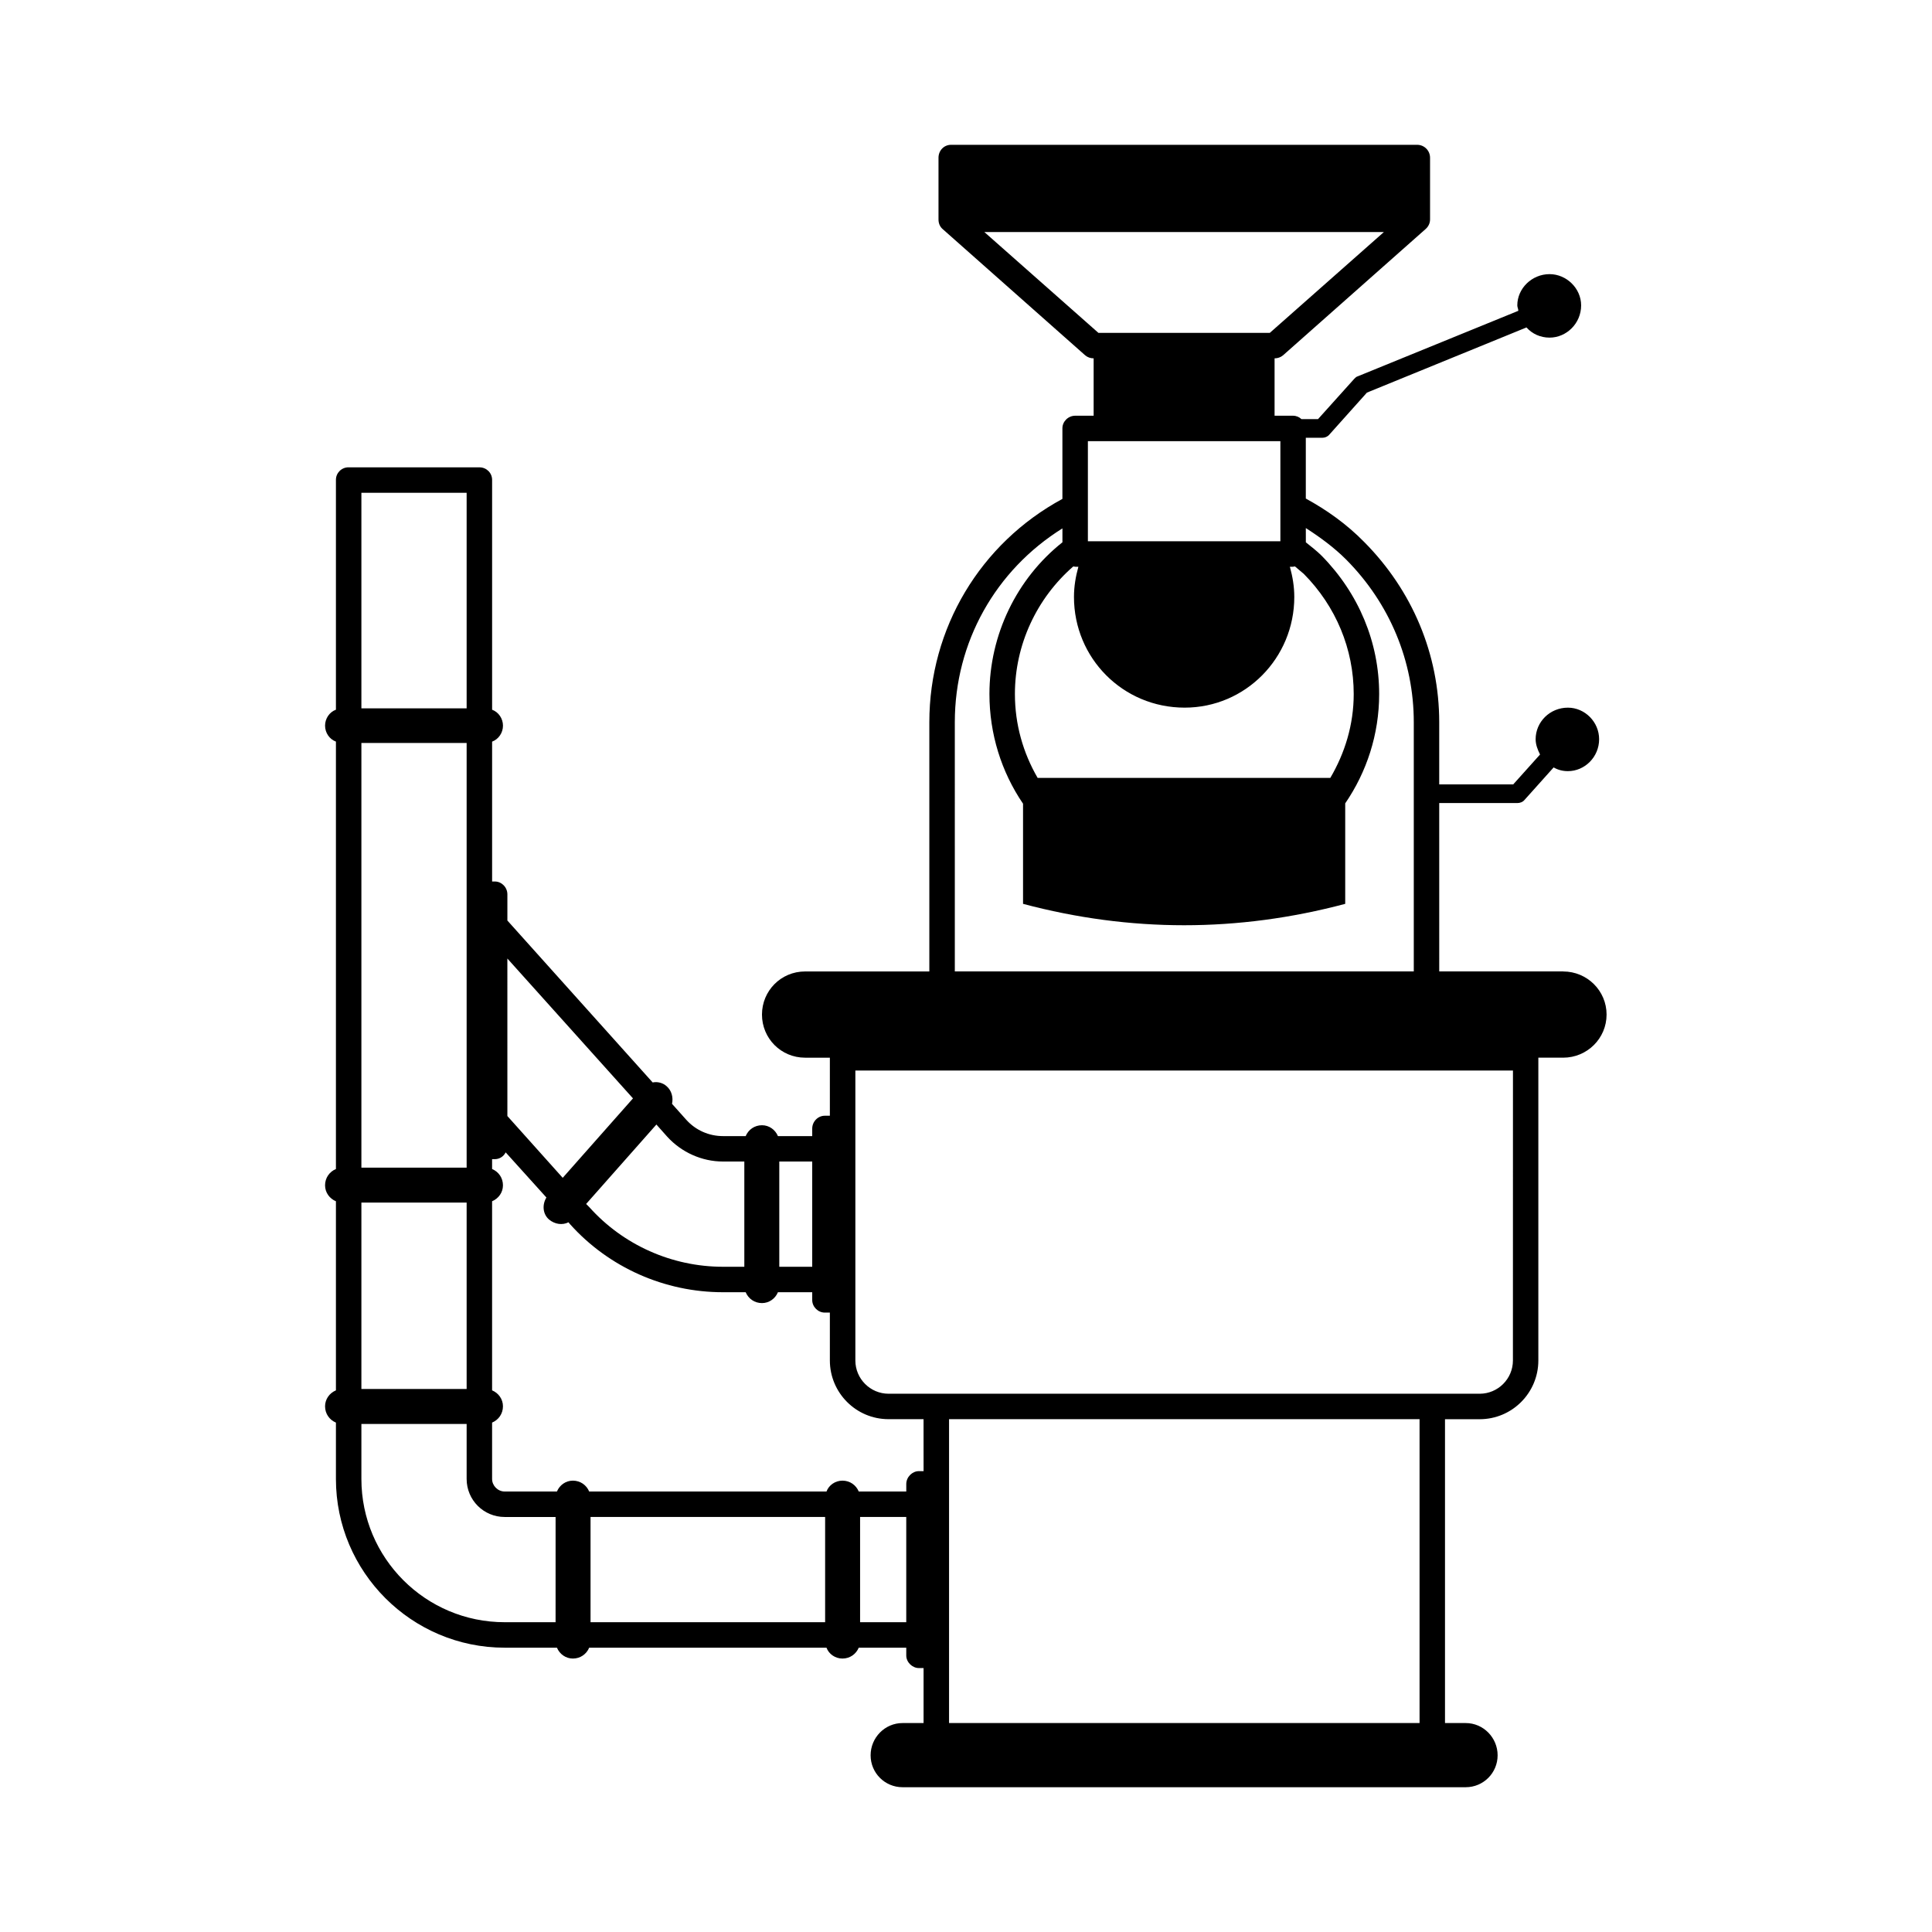
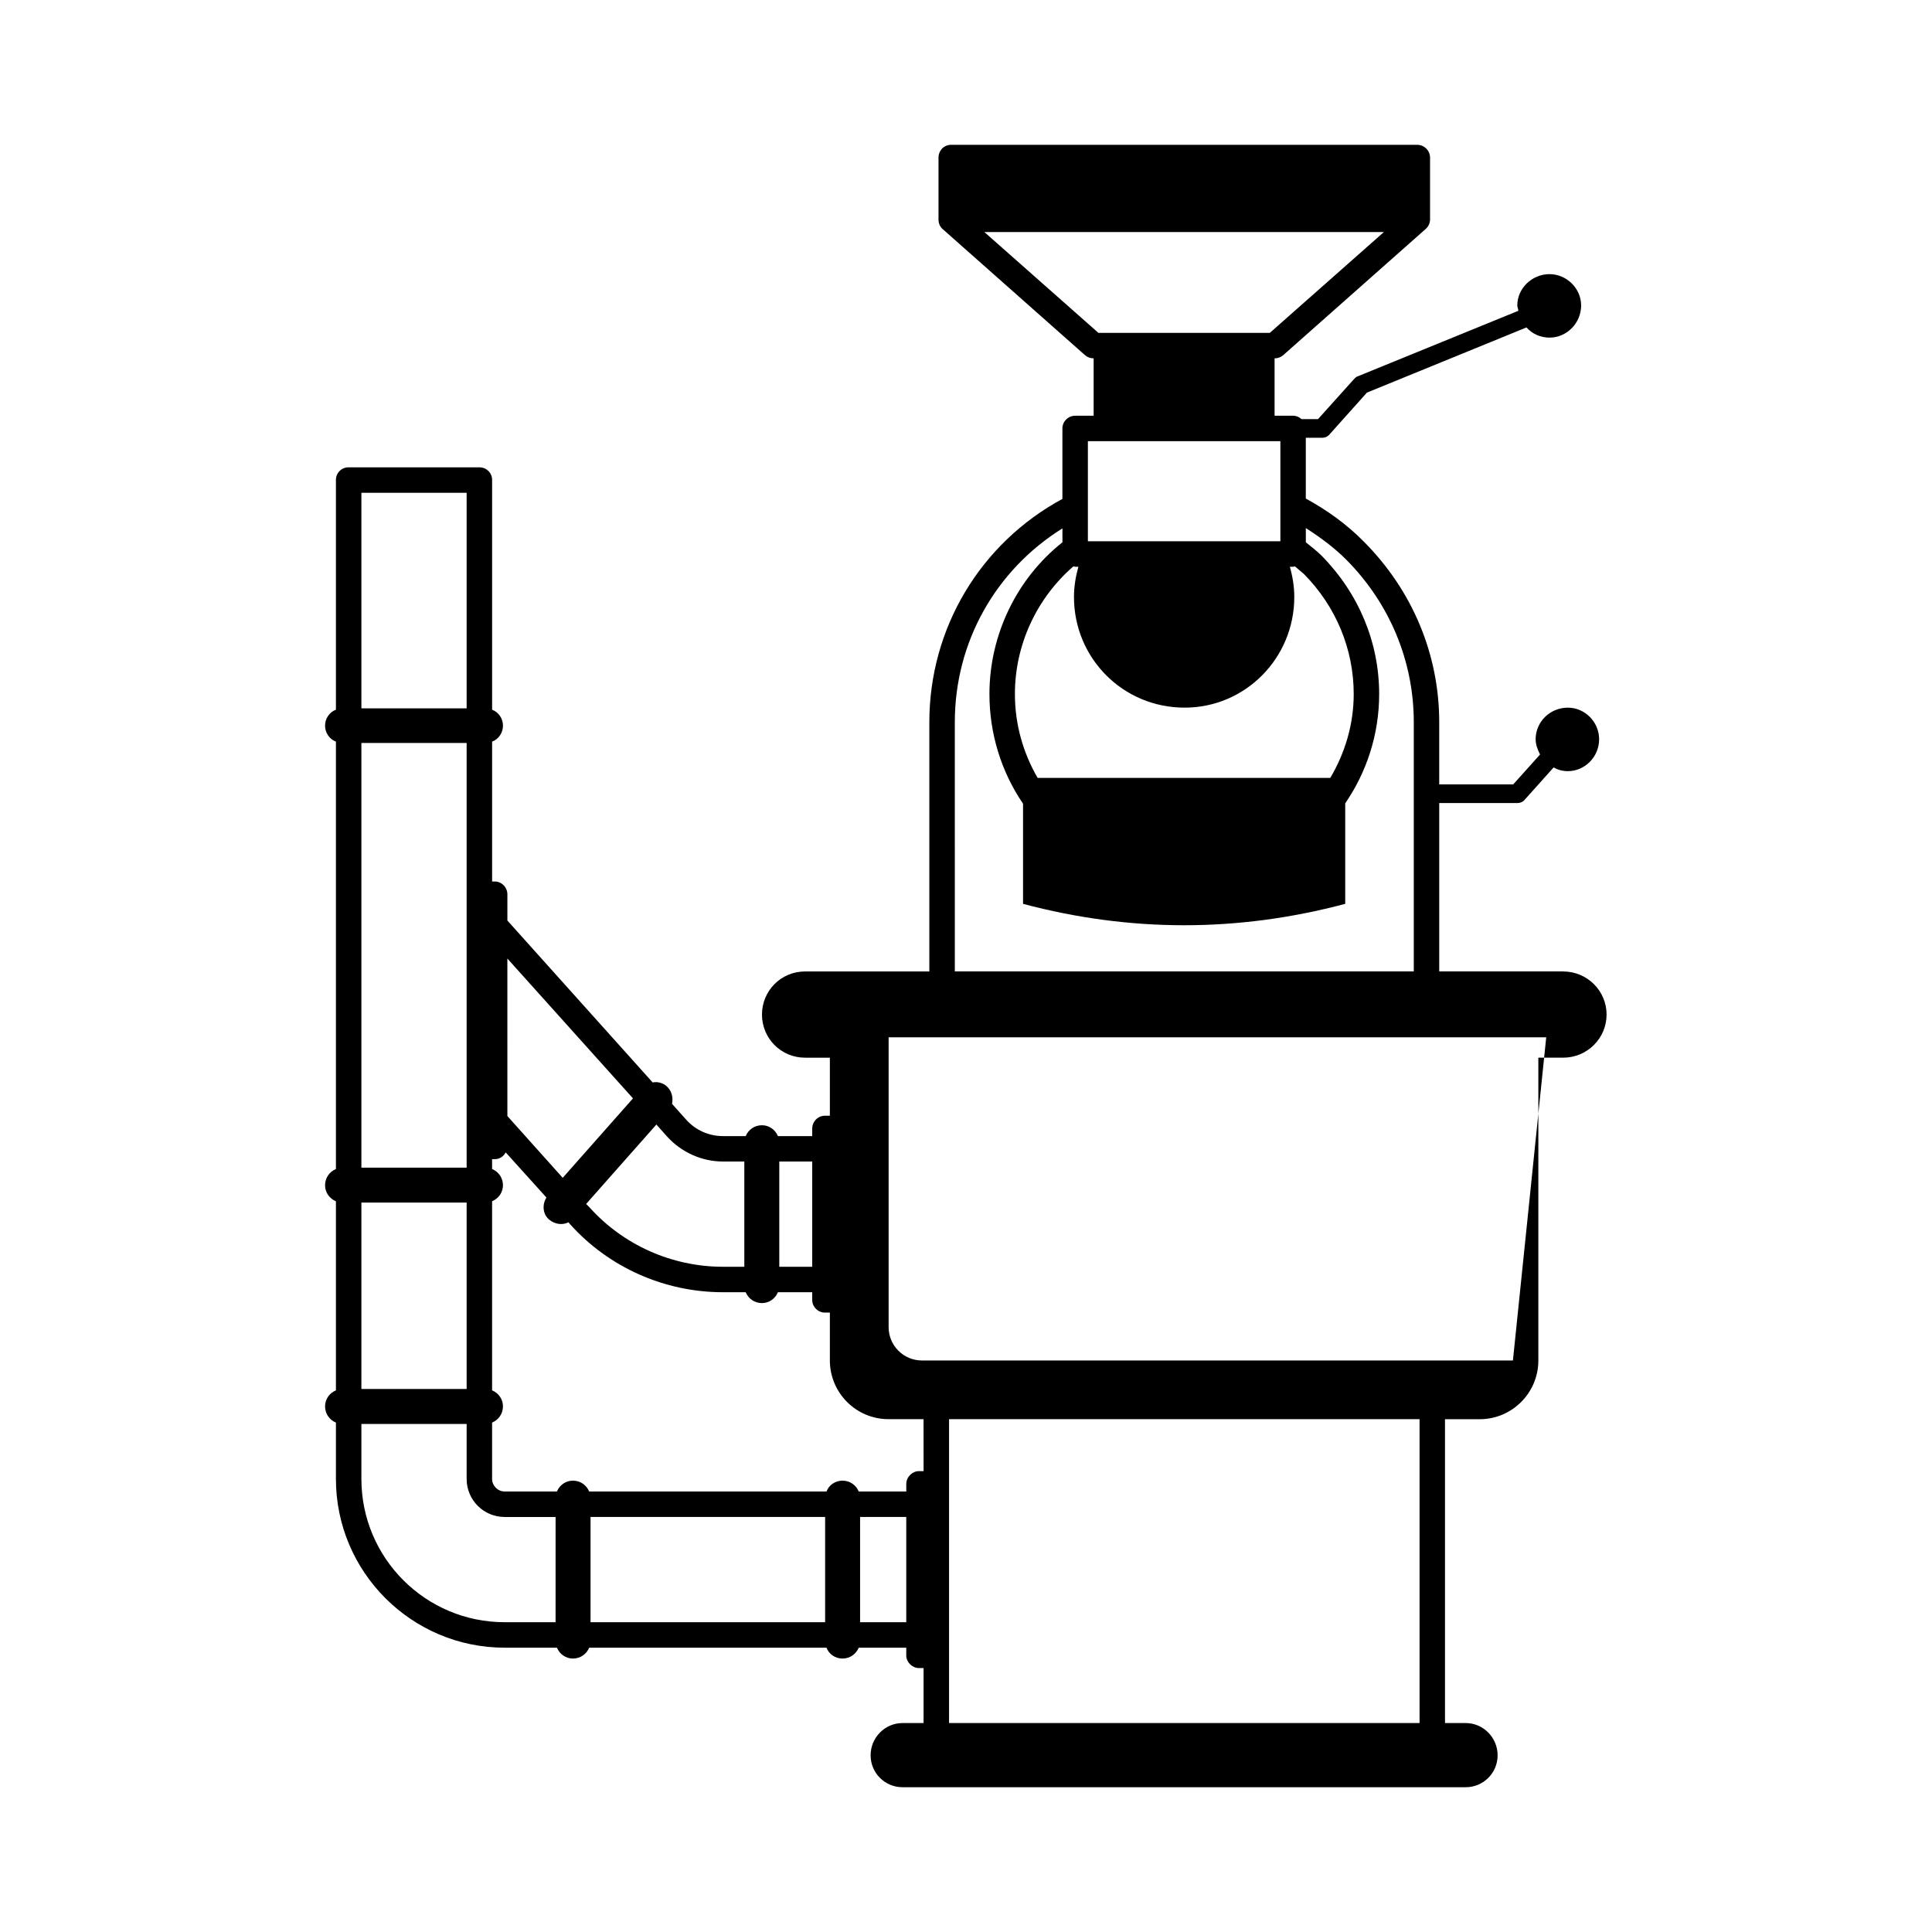
<svg xmlns="http://www.w3.org/2000/svg" fill="#000000" width="800px" height="800px" version="1.1" viewBox="144 144 512 512">
-   <path d="m558.25 401.44h-32.836l-0.004-44.621h20.691c0.719 0 1.441-0.27 1.891-0.809l7.738-8.637c1.078 0.629 2.34 0.988 3.777 0.988 4.5 0 8.277-3.777 8.277-8.457 0-4.59-3.777-8.367-8.277-8.367-4.769 0-8.547 3.777-8.547 8.367 0 1.441 0.539 2.789 1.168 4.047l-7.106 7.918h-19.613v-16.465c0-17.992-7.106-34.906-19.883-47.773-4.68-4.769-9.895-8.457-15.473-11.516v-16.105h4.41c0.629 0 1.348-0.27 1.801-0.809l9.984-11.156 42.285-17.273c1.531 1.711 3.688 2.699 6.117 2.699 4.5 0 8.367-3.777 8.367-8.547 0-4.5-3.867-8.277-8.367-8.277-4.68 0-8.547 3.777-8.547 8.277 0 0.539 0.27 0.898 0.27 1.441l-42.555 17.363c-0.359 0.09-0.629 0.359-0.898 0.629l-9.625 10.707h-4.41c-0.539-0.539-1.348-0.898-2.25-0.898h-4.859v-15.203c0.809 0 1.621-0.27 2.25-0.809l37.785-33.469c0.719-0.629 1.168-1.531 1.168-2.519v-16.375c0-1.891-1.531-3.418-3.418-3.418h-123.52c-1.891 0-3.328 1.531-3.328 3.418v16.375c0 0.988 0.359 1.891 1.078 2.519l37.785 33.469c0.629 0.539 1.441 0.809 2.25 0.809v15.203h-4.859c-1.891 0-3.418 1.531-3.418 3.328v18.715c-21.773 11.785-35.266 34.277-35.266 59.199v66.035h-32.926c-6.387 0-11.426 5.129-11.426 11.426 0 6.297 5.039 11.426 11.426 11.426h6.566v0.09 15.293h-1.348c-1.801 0-3.328 1.531-3.328 3.418v1.98h-9.086c-0.719-1.711-2.34-2.879-4.227-2.879-1.98 0-3.598 1.168-4.32 2.879h-6.027c-3.688 0-7.199-1.531-9.715-4.32l-3.777-4.227c0.359-1.711-0.09-3.508-1.441-4.68-0.988-0.898-2.43-1.258-3.688-0.988l-38.504-42.914v-6.926c0-1.891-1.531-3.418-3.328-3.418h-0.719v-37.066c1.711-0.629 2.879-2.34 2.879-4.227 0-1.891-1.168-3.598-2.879-4.227v-60.906c0-1.891-1.531-3.328-3.328-3.328l-34.734-0.008c-1.801 0-3.328 1.441-3.328 3.328v60.906c-1.711 0.629-2.879 2.34-2.879 4.227 0 1.891 1.168 3.598 2.879 4.227v113.27c-1.711 0.719-2.879 2.34-2.879 4.32 0 1.891 1.168 3.508 2.879 4.227v50.109c-1.711 0.719-2.879 2.34-2.879 4.227 0 1.98 1.168 3.598 2.879 4.32v14.934c0 24.652 20.062 44.715 44.715 44.715h13.855c0.719 1.711 2.34 2.879 4.227 2.879 1.98 0 3.598-1.168 4.32-2.879h62.887c0.629 1.711 2.34 2.879 4.227 2.879 1.98 0 3.598-1.168 4.32-2.879h12.594v2.07c0 1.801 1.621 3.328 3.328 3.328h1.258v14.574h-5.578c-4.68 0-8.457 3.867-8.457 8.547 0 4.68 3.777 8.457 8.457 8.457h149.25c4.68 0 8.457-3.777 8.457-8.457 0-4.68-3.777-8.547-8.457-8.547h-5.488v-80.52h9.176c8.637 0 15.562-7.016 15.562-15.562v-80.16-0.09h6.566c6.387 0 11.516-5.129 11.516-11.426 0.004-6.293-5.125-11.422-11.512-11.422zm-153.39-195.95h105.89l-30.23 26.719h-45.43zm27.441 55.418h51.012v26.539h-51.012zm-3.867 33.199c0.18 0 0.359 0.09 0.539 0.09h0.809c-0.719 2.609-1.168 5.219-1.168 8.008 0 16.195 12.957 29.328 29.328 29.328 16.105 0 29.059-13.137 29.059-29.328 0-2.789-0.449-5.398-1.168-8.008h0.809c0.18 0 0.359-0.09 0.539-0.09 0.809 0.719 1.621 1.348 2.34 1.98 8.547 8.637 13.227 19.973 13.227 31.848 0 8.098-2.34 15.652-6.207 22.223h-77.551c-3.867-6.656-6.027-14.215-6.027-22.223-0.004-13.047 5.754-25.371 15.473-33.828zm-31.398 41.293c0-21.23 10.797-40.305 28.52-51.371v3.688c-12.145 9.625-19.344 24.562-19.344 40.215 0 10.527 3.148 20.602 8.906 29.059v26.539c28.43 7.559 56.949 7.559 85.379 0v-26.629c5.668-8.277 8.996-18.262 8.996-28.969 0-13.676-5.398-26.629-15.203-36.617-1.348-1.348-2.789-2.43-4.227-3.598l-0.004-3.777c3.777 2.43 7.469 5.129 10.707 8.367 11.516 11.605 17.902 26.898 17.902 43.094v66.035h-121.63zm-46.516 116.42h8.727v27.891l-8.727-0.004zm-32.566-9.809 2.879 3.238c3.777 4.137 9.176 6.566 14.754 6.566h5.668v27.891h-5.668c-13.496 0-26.449-5.758-35.445-15.836l-0.809-0.809zm-39.496-43.992 33.289 37.066-18.621 21.051-14.664-16.375zm-38.684-123.43h27.891v57.129h-27.891zm0 66.305h27.891v112.55h-27.891zm0 121.81h27.891v49.391h-27.891zm51.461 111.2h-13.496c-20.961 0-37.965-17.004-37.965-37.965v-14.574h27.891v14.574c0 5.578 4.5 10.078 10.078 10.078h13.496zm71.434 0h-62.168v-27.891h62.168zm21.5 0h-12.234v-27.891h12.234zm4.59-40.035h-1.258c-1.711 0-3.328 1.531-3.328 3.418v1.98h-12.594c-0.719-1.711-2.34-2.879-4.32-2.879-1.891 0-3.598 1.168-4.227 2.879h-62.891c-0.719-1.711-2.34-2.879-4.32-2.879-1.891 0-3.508 1.168-4.227 2.879h-13.855c-1.801 0-3.328-1.531-3.328-3.328v-14.934c1.711-0.719 2.879-2.34 2.879-4.32 0-1.891-1.168-3.508-2.879-4.227v-50.109c1.711-0.719 2.879-2.34 2.879-4.227 0-1.98-1.168-3.598-2.879-4.32v-2.609h0.719c1.258 0 2.34-0.719 2.879-1.801l10.797 11.965c-1.168 1.891-0.988 4.41 0.719 5.848 1.531 1.258 3.508 1.531 5.129 0.719l0.449 0.539c10.258 11.426 25.012 17.992 40.484 17.992h6.027c0.719 1.711 2.34 2.879 4.32 2.879 1.891 0 3.508-1.168 4.227-2.879h9.086v2.07c0 1.801 1.531 3.328 3.328 3.328h1.348v12.684c0 8.547 6.926 15.562 15.562 15.562h9.266zm131.44 66.754h-124.69v-80.52h124.69zm24.742-96.082c0 4.859-3.957 8.816-8.816 8.816h-12.414-0.18-0.18-131.08-0.18-0.18-12.414c-4.859 0-8.816-3.957-8.816-8.816v-76.832h174.27z" />
+   <path d="m558.25 401.44h-32.836l-0.004-44.621h20.691c0.719 0 1.441-0.27 1.891-0.809l7.738-8.637c1.078 0.629 2.34 0.988 3.777 0.988 4.5 0 8.277-3.777 8.277-8.457 0-4.59-3.777-8.367-8.277-8.367-4.769 0-8.547 3.777-8.547 8.367 0 1.441 0.539 2.789 1.168 4.047l-7.106 7.918h-19.613v-16.465c0-17.992-7.106-34.906-19.883-47.773-4.68-4.769-9.895-8.457-15.473-11.516v-16.105h4.41c0.629 0 1.348-0.27 1.801-0.809l9.984-11.156 42.285-17.273c1.531 1.711 3.688 2.699 6.117 2.699 4.5 0 8.367-3.777 8.367-8.547 0-4.5-3.867-8.277-8.367-8.277-4.68 0-8.547 3.777-8.547 8.277 0 0.539 0.27 0.898 0.27 1.441l-42.555 17.363c-0.359 0.09-0.629 0.359-0.898 0.629l-9.625 10.707h-4.41c-0.539-0.539-1.348-0.898-2.25-0.898h-4.859v-15.203c0.809 0 1.621-0.27 2.25-0.809l37.785-33.469c0.719-0.629 1.168-1.531 1.168-2.519v-16.375c0-1.891-1.531-3.418-3.418-3.418h-123.52c-1.891 0-3.328 1.531-3.328 3.418v16.375c0 0.988 0.359 1.891 1.078 2.519l37.785 33.469c0.629 0.539 1.441 0.809 2.25 0.809v15.203h-4.859c-1.891 0-3.418 1.531-3.418 3.328v18.715c-21.773 11.785-35.266 34.277-35.266 59.199v66.035h-32.926c-6.387 0-11.426 5.129-11.426 11.426 0 6.297 5.039 11.426 11.426 11.426h6.566v0.09 15.293h-1.348c-1.801 0-3.328 1.531-3.328 3.418v1.98h-9.086c-0.719-1.711-2.34-2.879-4.227-2.879-1.98 0-3.598 1.168-4.32 2.879h-6.027c-3.688 0-7.199-1.531-9.715-4.32l-3.777-4.227c0.359-1.711-0.09-3.508-1.441-4.68-0.988-0.898-2.43-1.258-3.688-0.988l-38.504-42.914v-6.926c0-1.891-1.531-3.418-3.328-3.418h-0.719v-37.066c1.711-0.629 2.879-2.34 2.879-4.227 0-1.891-1.168-3.598-2.879-4.227v-60.906c0-1.891-1.531-3.328-3.328-3.328l-34.734-0.008c-1.801 0-3.328 1.441-3.328 3.328v60.906c-1.711 0.629-2.879 2.34-2.879 4.227 0 1.891 1.168 3.598 2.879 4.227v113.27c-1.711 0.719-2.879 2.34-2.879 4.32 0 1.891 1.168 3.508 2.879 4.227v50.109c-1.711 0.719-2.879 2.34-2.879 4.227 0 1.98 1.168 3.598 2.879 4.32v14.934c0 24.652 20.062 44.715 44.715 44.715h13.855c0.719 1.711 2.34 2.879 4.227 2.879 1.98 0 3.598-1.168 4.32-2.879h62.887c0.629 1.711 2.34 2.879 4.227 2.879 1.98 0 3.598-1.168 4.32-2.879h12.594v2.07c0 1.801 1.621 3.328 3.328 3.328h1.258v14.574h-5.578c-4.68 0-8.457 3.867-8.457 8.547 0 4.68 3.777 8.457 8.457 8.457h149.25c4.68 0 8.457-3.777 8.457-8.457 0-4.68-3.777-8.547-8.457-8.547h-5.488v-80.52h9.176c8.637 0 15.562-7.016 15.562-15.562v-80.16-0.09h6.566c6.387 0 11.516-5.129 11.516-11.426 0.004-6.293-5.125-11.422-11.512-11.422zm-153.39-195.95h105.89l-30.23 26.719h-45.43zm27.441 55.418h51.012v26.539h-51.012zm-3.867 33.199c0.18 0 0.359 0.09 0.539 0.09h0.809c-0.719 2.609-1.168 5.219-1.168 8.008 0 16.195 12.957 29.328 29.328 29.328 16.105 0 29.059-13.137 29.059-29.328 0-2.789-0.449-5.398-1.168-8.008h0.809c0.18 0 0.359-0.09 0.539-0.09 0.809 0.719 1.621 1.348 2.34 1.98 8.547 8.637 13.227 19.973 13.227 31.848 0 8.098-2.34 15.652-6.207 22.223h-77.551c-3.867-6.656-6.027-14.215-6.027-22.223-0.004-13.047 5.754-25.371 15.473-33.828zm-31.398 41.293c0-21.23 10.797-40.305 28.52-51.371v3.688c-12.145 9.625-19.344 24.562-19.344 40.215 0 10.527 3.148 20.602 8.906 29.059v26.539c28.43 7.559 56.949 7.559 85.379 0v-26.629c5.668-8.277 8.996-18.262 8.996-28.969 0-13.676-5.398-26.629-15.203-36.617-1.348-1.348-2.789-2.43-4.227-3.598l-0.004-3.777c3.777 2.43 7.469 5.129 10.707 8.367 11.516 11.605 17.902 26.898 17.902 43.094v66.035h-121.63zm-46.516 116.42h8.727v27.891l-8.727-0.004zm-32.566-9.809 2.879 3.238c3.777 4.137 9.176 6.566 14.754 6.566h5.668v27.891h-5.668c-13.496 0-26.449-5.758-35.445-15.836l-0.809-0.809zm-39.496-43.992 33.289 37.066-18.621 21.051-14.664-16.375zm-38.684-123.43h27.891v57.129h-27.891zm0 66.305h27.891v112.55h-27.891zm0 121.81h27.891v49.391h-27.891zm51.461 111.2h-13.496c-20.961 0-37.965-17.004-37.965-37.965v-14.574h27.891v14.574c0 5.578 4.5 10.078 10.078 10.078h13.496zm71.434 0h-62.168v-27.891h62.168zm21.5 0h-12.234v-27.891h12.234zm4.59-40.035h-1.258c-1.711 0-3.328 1.531-3.328 3.418v1.98h-12.594c-0.719-1.711-2.34-2.879-4.32-2.879-1.891 0-3.598 1.168-4.227 2.879h-62.891c-0.719-1.711-2.34-2.879-4.32-2.879-1.891 0-3.508 1.168-4.227 2.879h-13.855c-1.801 0-3.328-1.531-3.328-3.328v-14.934c1.711-0.719 2.879-2.34 2.879-4.32 0-1.891-1.168-3.508-2.879-4.227v-50.109c1.711-0.719 2.879-2.34 2.879-4.227 0-1.98-1.168-3.598-2.879-4.32v-2.609h0.719c1.258 0 2.34-0.719 2.879-1.801l10.797 11.965c-1.168 1.891-0.988 4.41 0.719 5.848 1.531 1.258 3.508 1.531 5.129 0.719l0.449 0.539c10.258 11.426 25.012 17.992 40.484 17.992h6.027c0.719 1.711 2.34 2.879 4.32 2.879 1.891 0 3.508-1.168 4.227-2.879h9.086v2.07c0 1.801 1.531 3.328 3.328 3.328h1.348v12.684c0 8.547 6.926 15.562 15.562 15.562h9.266zm131.44 66.754h-124.69v-80.52h124.69zm24.742-96.082h-12.414-0.18-0.18-131.08-0.18-0.18-12.414c-4.859 0-8.816-3.957-8.816-8.816v-76.832h174.27z" />
</svg>